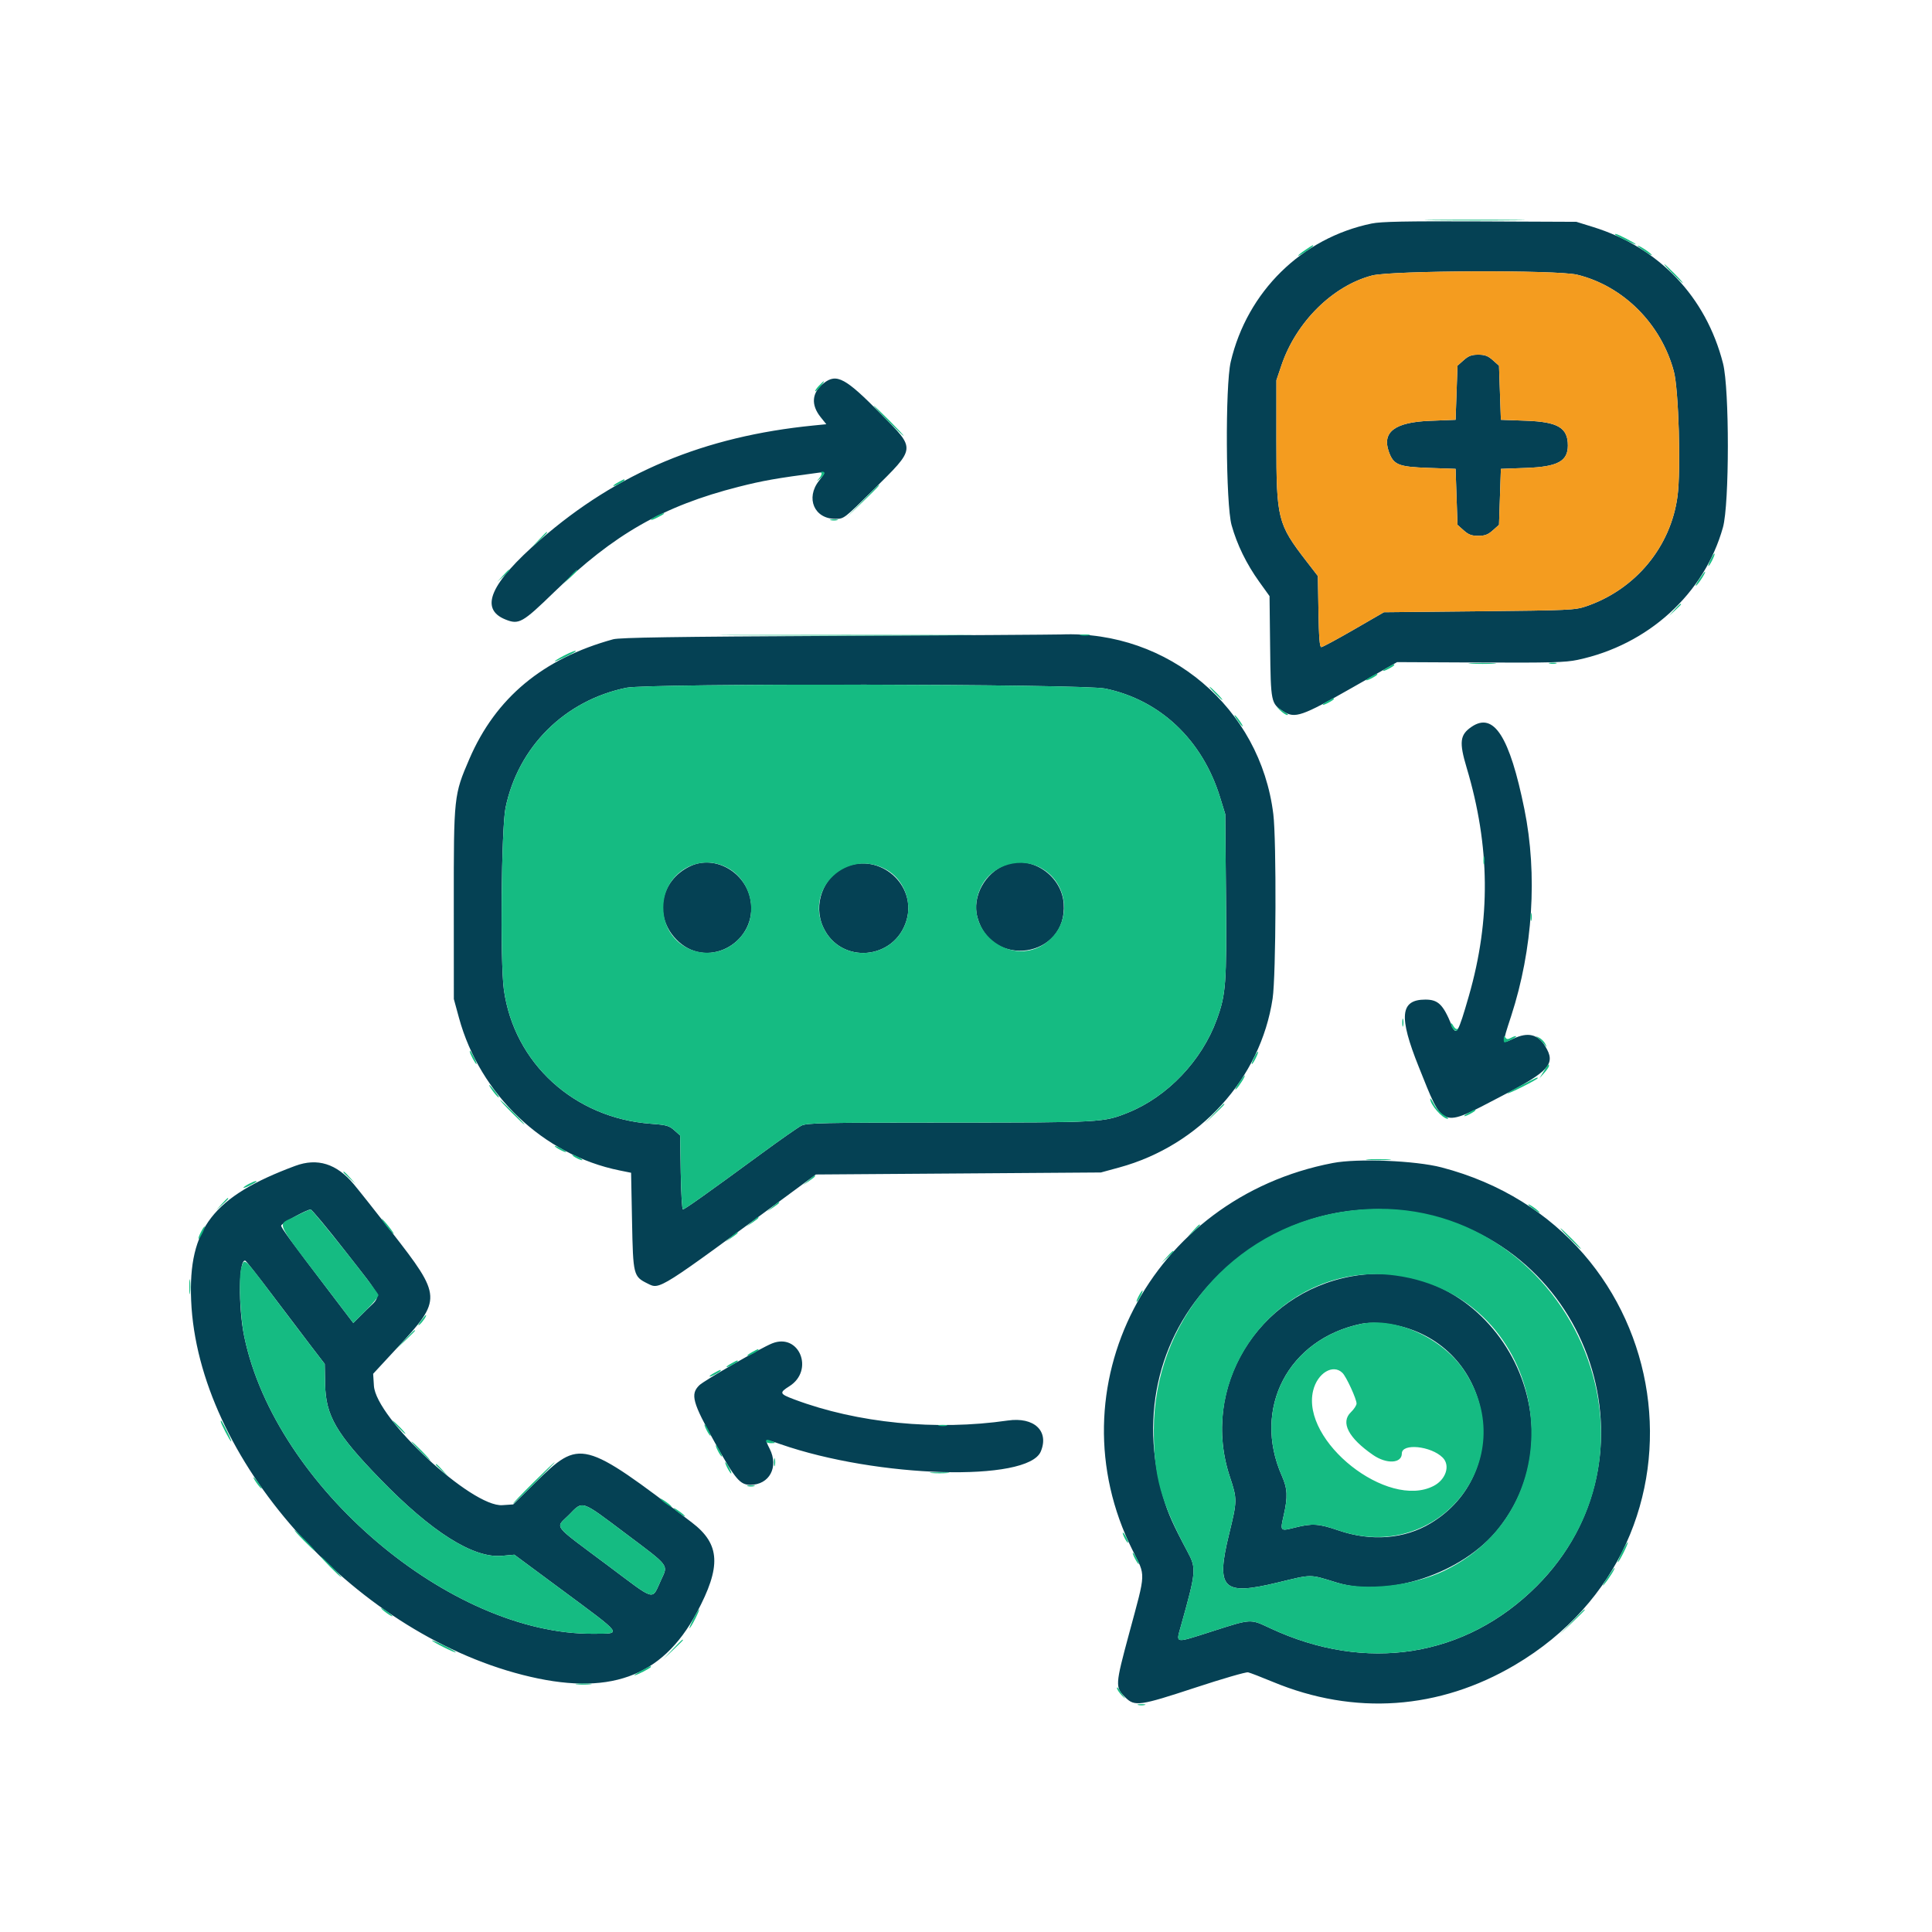
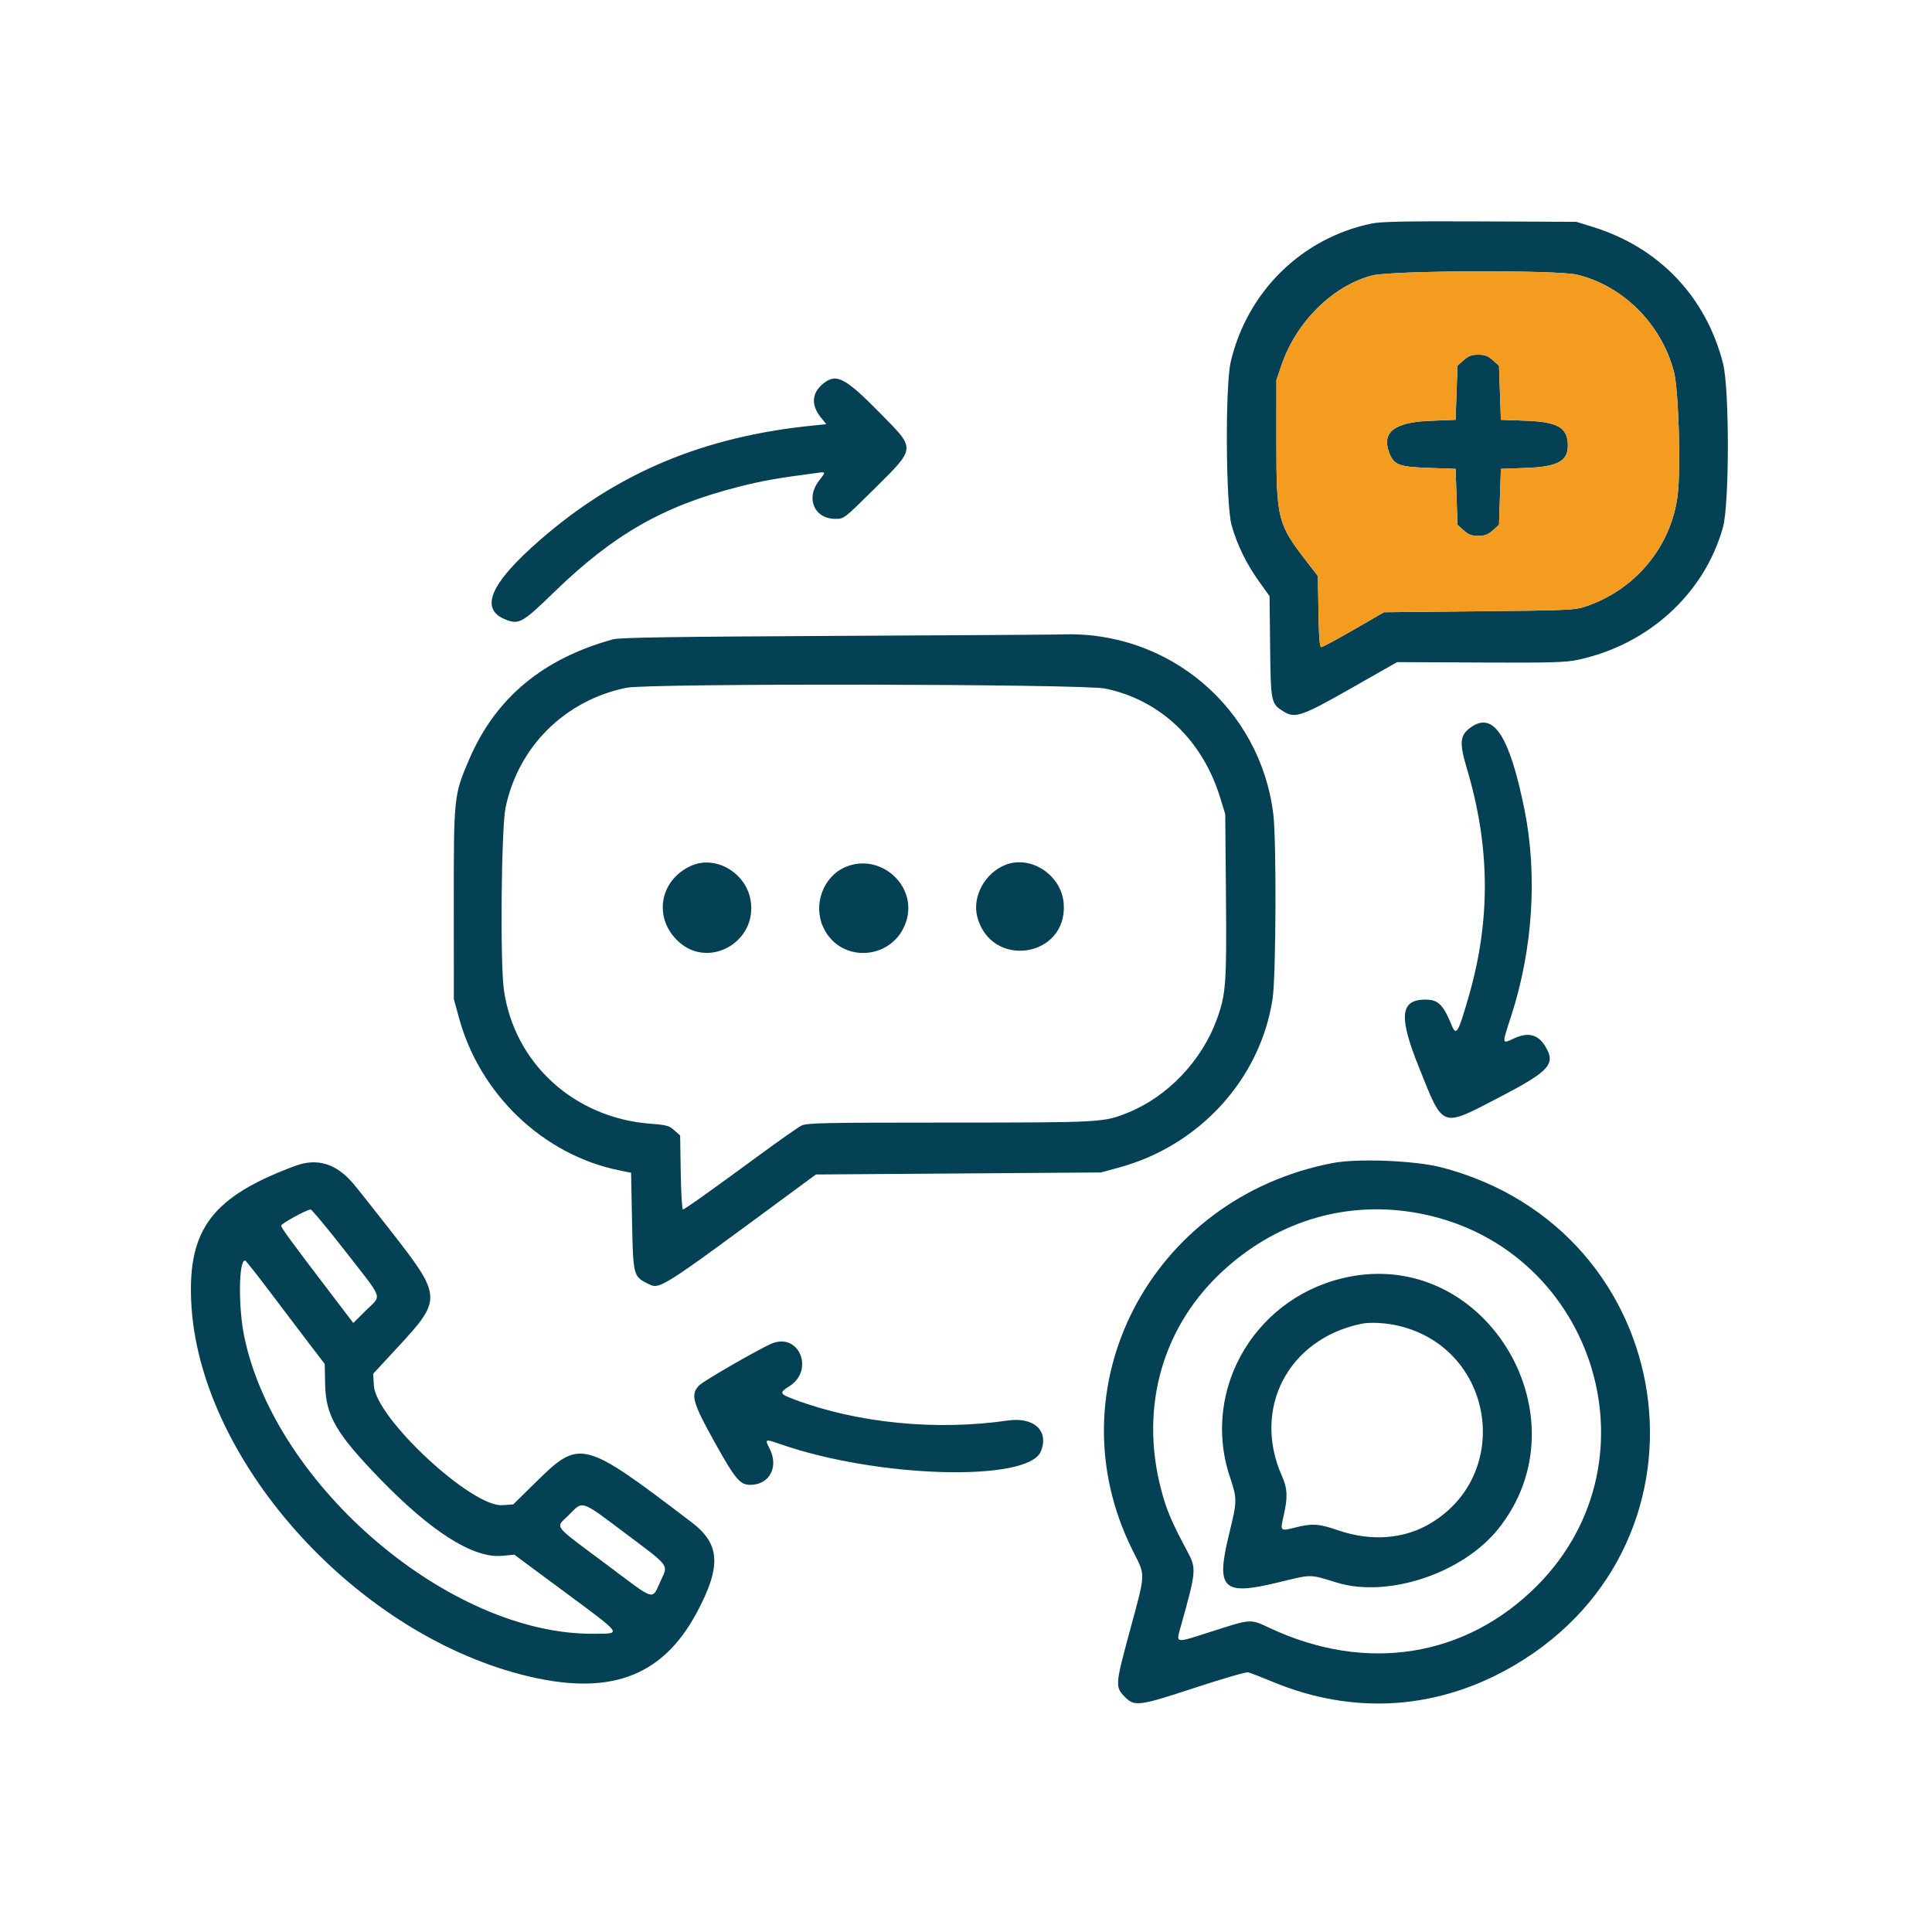
<svg xmlns="http://www.w3.org/2000/svg" xmlns:ns1="http://sodipodi.sourceforge.net/DTD/sodipodi-0.dtd" xmlns:ns2="http://www.inkscape.org/namespaces/inkscape" id="svg" width="400" height="400" viewBox="0, 0, 400,400" ns1:docname="Omnichannel Engagement.svg" ns2:version="1.3.2 (091e20e, 2023-11-25, custom)">
  <defs id="defs1" />
  <path id="path0" d="m 283.984,46.279 c -14.454,2.988 -25.761,14.086 -29.175,28.637 -1.161,4.947 -1.029,29.507 0.181,33.825 1.133,4.043 3.076,8.02 5.713,11.696 l 2.141,2.983 0.121,10.476 c 0.134,11.589 0.172,11.772 2.779,13.41 2.373,1.491 3.783,1.004 14.139,-4.889 l 9.375,-5.334 17.187,0.084 c 14.511,0.071 17.65,-0.013 20.155,-0.542 14.645,-3.093 26.276,-13.691 30.12,-27.445 1.344,-4.808 1.355,-28.672 0.016,-33.929 C 353.215,61.433 343.491,51.23 329.8,46.989 l -3.433,-1.064 -19.922,-0.085 c -15.433,-0.067 -20.494,0.032 -22.461,0.439 m 42.554,10.597 c 9.542,2.328 17.385,10.174 20.016,20.021 0.996,3.728 1.485,20.425 0.758,25.856 -1.407,10.502 -8.713,19.296 -18.924,22.78 -2.292,0.781 -3.392,0.832 -22.138,1.024 l -19.727,0.201 -6.253,3.613 c -3.439,1.987 -6.46,3.613 -6.714,3.613 -0.335,0 -0.495,-2.028 -0.583,-7.36 l -0.121,-7.36 -2.387,-3.089 c -5.945,-7.695 -6.208,-8.748 -6.203,-24.769 l 0.005,-12.695 1.059,-3.125 c 3.025,-8.919 10.596,-16.413 18.737,-18.546 4.004,-1.049 38.306,-1.182 42.475,-0.164 m -23.504,17.7 -1.276,1.138 -0.195,5.6 -0.196,5.6 -5.368,0.215 c -7.192,0.287 -9.894,2.316 -8.465,6.358 0.978,2.765 1.956,3.165 8.293,3.388 l 5.54,0.195 0.196,5.795 0.195,5.795 1.276,1.139 c 1.005,0.897 1.645,1.139 3.021,1.139 1.376,0 2.015,-0.242 3.021,-1.139 l 1.276,-1.139 0.195,-5.795 0.195,-5.795 5.274,-0.195 c 6.466,-0.239 8.587,-1.382 8.592,-4.628 0.006,-3.674 -2.036,-4.895 -8.592,-5.138 l -5.274,-0.195 -0.195,-5.6 -0.195,-5.6 -1.276,-1.138 c -1.006,-0.897 -1.645,-1.138 -3.021,-1.138 -1.376,0 -2.016,0.241 -3.021,1.138 m -132.481,4.755 c -2.488,1.957 -2.711,4.467 -0.629,7.059 l 1.158,1.44 -2.631,0.261 c -22.678,2.25 -40.58,9.731 -56.571,23.643 -10.382,9.032 -12.7,14.337 -7.221,16.529 2.776,1.111 3.504,0.702 10.064,-5.666 12.341,-11.98 22.637,-17.858 38.207,-21.812 5.014,-1.273 7.808,-1.766 16.504,-2.912 1.549,-0.204 1.554,-0.143 0.137,1.662 -2.824,3.596 -0.986,7.887 3.38,7.887 1.794,0 1.807,-0.01 7.814,-5.957 8.937,-8.85 8.884,-8.362 1.709,-15.672 -7.411,-7.551 -9.261,-8.554 -11.921,-6.462 m 2.689,52.321 c -33.57,0.166 -44.964,0.339 -46.289,0.703 -14.544,3.995 -24.318,12.127 -29.766,24.763 -3.215,7.457 -3.243,7.715 -3.232,29.991 l 0.01,19.727 1.064,3.897 c 4.344,15.905 17.505,28.41 33.25,31.592 l 2.385,0.482 0.195,10.014 c 0.219,11.227 0.277,11.456 3.23,12.925 2.565,1.276 2.024,1.618 29.767,-18.845 l 5.066,-3.737 29.504,-0.208 29.504,-0.209 3.791,-1.034 c 16.697,-4.555 29.263,-18.391 31.763,-34.974 0.709,-4.707 0.816,-32.712 0.145,-38.184 -2.694,-21.986 -21.697,-38.088 -43.902,-37.201 -1.075,0.043 -21.993,0.177 -46.485,0.298 m 55.577,10.903 c 11.364,2.345 20.12,10.631 23.779,22.503 l 1.078,3.497 0.147,16.797 c 0.161,18.363 0.003,20.501 -1.912,25.758 -3.094,8.494 -10.195,15.944 -18.331,19.23 -5.08,2.052 -5.366,2.068 -37.017,2.075 -26.5,0.006 -29.538,0.07 -30.664,0.648 -0.688,0.353 -4.415,2.964 -8.282,5.801 -10.98,8.058 -15.862,11.527 -16.223,11.527 -0.183,0 -0.386,-3.443 -0.453,-7.65 l -0.121,-7.65 -1.207,-1.079 c -1.071,-0.955 -1.627,-1.109 -4.883,-1.353 -15.854,-1.187 -28.289,-12.54 -30.406,-27.759 -0.789,-5.669 -0.533,-33.394 0.347,-37.66 2.608,-12.636 12.269,-22.233 25.017,-24.849 4.649,-0.954 94.433,-0.806 99.131,0.164 m 75.869,7.914 c -2.435,1.65 -2.618,3.171 -1.025,8.495 4.861,16.249 5.006,31.418 0.45,47.245 -2.232,7.756 -2.604,8.378 -3.584,5.998 -1.755,-4.261 -2.779,-5.254 -5.421,-5.254 -5.214,0 -5.558,3.489 -1.371,13.913 5.211,12.972 4.436,12.692 17.005,6.144 10.133,-5.279 11.436,-6.759 9.174,-10.418 -1.527,-2.47 -3.554,-2.956 -6.537,-1.567 -2.465,1.147 -2.448,1.303 -0.503,-4.674 4.497,-13.823 5.485,-29.296 2.735,-42.831 -3.059,-15.058 -6.331,-20.164 -10.923,-17.051 m -161.719,28.835 c -6.51,3.038 -7.724,10.906 -2.423,15.695 6.343,5.731 16.356,-0.103 14.852,-8.653 -1.019,-5.79 -7.384,-9.397 -12.429,-7.042 m 65.288,-0.277 c -4.326,1.643 -7.04,6.633 -5.903,10.854 2.912,10.814 18.688,8.36 17.882,-2.783 -0.424,-5.857 -6.691,-10.08 -11.979,-8.071 M 175,179.529 c -4.597,1.991 -6.717,7.813 -4.544,12.479 3.599,7.73 14.776,6.784 17.226,-1.457 2.188,-7.362 -5.569,-14.103 -12.682,-11.022 m 100.977,61.254 c -37.857,7.227 -58.244,46.561 -41.524,80.115 2.791,5.6 2.844,4.224 -0.671,17.265 -2.909,10.793 -2.929,11.128 -0.79,13.266 1.919,1.919 2.95,1.775 14.501,-2.028 5.568,-1.834 10.476,-3.257 10.905,-3.164 0.43,0.094 2.743,0.985 5.139,1.98 16.866,7.002 34.424,5.773 50.134,-3.511 43.717,-25.833 34.225,-90.099 -15.215,-103.009 -5.403,-1.411 -17.337,-1.896 -22.479,-0.914 m -214.844,0.595 c -17.024,6.315 -22.189,12.996 -21.558,27.888 1.374,32.436 33.256,68.454 68.6,77.498 17.743,4.54 28.843,0.589 36.05,-12.832 5.151,-9.593 4.909,-14.229 -0.98,-18.714 -22.622,-17.235 -23.147,-17.368 -32.401,-8.259 l -4.585,4.514 -2.251,0.155 c -6.355,0.44 -26.165,-17.977 -26.594,-24.723 l -0.158,-2.477 5.068,-5.475 c 9.23,-9.971 9.203,-10.483 -1.269,-23.919 -3.223,-4.135 -6.746,-8.58 -7.829,-9.877 -3.531,-4.231 -7.518,-5.476 -12.093,-3.779 m 10.316,17.617 c 8.11,10.403 7.619,9.032 4.386,12.241 l -2.693,2.672 -4.862,-6.388 c -8.363,-10.984 -10.077,-13.329 -10.067,-13.771 0.009,-0.427 5.261,-3.308 6.091,-3.341 0.24,-0.01 3.455,3.855 7.145,8.587 m 221.118,-8.001 c 37.023,6.004 51.926,51.002 25.621,77.357 -14.769,14.798 -35.359,18.054 -55.241,8.737 -4.143,-1.941 -3.789,-1.96 -11.969,0.656 -7.94,2.54 -7.521,2.61 -6.487,-1.088 3.193,-11.413 3.235,-11.901 1.348,-15.432 -2.935,-5.492 -3.986,-7.843 -4.95,-11.071 -5.189,-17.381 -0.826,-34.601 11.794,-46.55 11.068,-10.479 25.292,-14.976 39.884,-12.609 M 56.322,268.042 c 2.861,3.8 6.486,8.583 8.057,10.629 l 2.855,3.719 0.081,4.215 c 0.125,6.497 2.282,10.212 11.376,19.595 10.665,11.004 19.31,16.457 25.237,15.917 l 2.56,-0.233 9.549,7.074 c 13.248,9.816 12.83,9.245 6.815,9.293 -29.643,0.239 -65.833,-30.553 -72.275,-61.493 -1.293,-6.209 -1.156,-16.236 0.215,-15.743 0.18,0.065 2.669,3.227 5.53,7.027 m 223.499,-3.792 c -19.485,3.535 -31.335,23.089 -25.179,41.547 1.522,4.562 1.517,4.937 -0.15,11.726 -2.806,11.427 -1.399,12.878 9.86,10.167 7.507,-1.808 6.602,-1.806 12.406,-0.033 10.624,3.245 26.082,-1.903 33.469,-11.148 18.154,-22.716 -2.031,-57.408 -30.406,-52.259 m 10.185,10.351 c 19.343,4.947 23.24,30.523 6.212,40.767 -5.462,3.286 -12.323,3.818 -19.116,1.482 -4.056,-1.395 -5.405,-1.483 -8.969,-0.588 -3.13,0.786 -3.112,0.806 -2.35,-2.542 0.864,-3.798 0.784,-5.524 -0.378,-8.142 -6.197,-13.971 1.302,-28.346 16.431,-31.497 1.956,-0.407 5.403,-0.188 8.17,0.52 m -130.155,3.541 c -2.374,0.953 -14.089,7.691 -15.075,8.67 -1.877,1.864 -1.421,3.534 3.256,11.911 4.215,7.552 5.179,8.699 7.314,8.699 3.956,0 5.932,-3.691 4.002,-7.475 -1.044,-2.047 -0.99,-2.071 2.207,-0.956 20.114,7.014 51.267,7.897 53.928,1.528 1.773,-4.244 -1.381,-7.204 -6.834,-6.414 -14.827,2.149 -31.122,0.542 -44.174,-4.356 -3.102,-1.164 -3.188,-1.39 -1.037,-2.748 5.208,-3.29 2.038,-11.118 -3.587,-8.859 m -30.231,39.427 c 9.094,6.828 8.732,6.354 7.263,9.517 -2.01,4.328 -0.892,4.624 -10.949,-2.901 -11.931,-8.927 -10.965,-7.677 -8.149,-10.534 2.969,-3.013 2.315,-3.23 11.835,3.918" stroke="none" fill="#054154" fill-rule="evenodd" />
-   <path id="path1" d="m 296.999,45.605 c 4.687,0.062 12.246,0.062 16.797,0 4.551,-0.062 0.716,-0.114 -8.523,-0.113 -9.238,0 -12.961,0.051 -8.274,0.113 m 37.409,2.981 c 0.398,0.363 4.264,2.188 4.264,2.013 0,-0.22 -3.731,-2.161 -4.154,-2.161 -0.15,0 -0.2,0.066 -0.11,0.148 m -64.2,3.186 c -0.802,0.545 -1.458,1.075 -1.458,1.177 0,0.103 0.703,-0.278 1.563,-0.847 1.364,-0.903 1.825,-1.321 1.457,-1.321 -0.057,0 -0.76,0.446 -1.562,0.991 m 68.855,-0.869 c 0,0.091 0.747,0.658 1.66,1.26 0.913,0.602 1.454,0.845 1.202,0.54 -0.485,-0.587 -2.862,-2.082 -2.862,-1.8 m 7.226,5.738 c 1.058,1.074 2.012,1.953 2.119,1.953 0.108,0 -0.67,-0.879 -1.728,-1.953 -1.058,-1.075 -2.012,-1.953 -2.119,-1.953 -0.108,0 0.67,0.878 1.728,1.953 m -176.756,23.24 c -0.504,0.537 -0.842,1.041 -0.752,1.121 0.09,0.08 0.573,-0.359 1.073,-0.975 1.118,-1.379 0.921,-1.468 -0.321,-0.146 m 14.256,7.228 c 1.709,1.719 3.195,3.125 3.302,3.125 0.107,0 -1.203,-1.406 -2.911,-3.125 -1.709,-1.718 -3.195,-3.125 -3.302,-3.125 -0.108,0 1.202,1.407 2.911,3.125 m -13.736,10.809 c 0.144,0.143 -0.047,0.627 -0.423,1.074 -0.684,0.812 -0.684,0.812 0.194,0.069 0.96,-0.813 1.138,-1.405 0.423,-1.405 -0.25,0 -0.338,0.118 -0.194,0.262 m -42.026,1.915 c -1.46,0.792 -1.371,1.122 0.098,0.362 0.645,-0.333 1.172,-0.689 1.172,-0.791 0,-0.251 -0.042,-0.237 -1.27,0.429 m 50.48,3.976 -3.312,3.418 3.418,-3.312 c 3.175,-3.076 3.596,-3.524 3.312,-3.524 -0.058,0 -1.597,1.538 -3.418,3.418 m -42.667,3.055 c -1.515,0.822 -1.343,1.105 0.195,0.323 1.473,-0.749 1.733,-0.943 1.237,-0.921 -0.197,0.008 -0.841,0.278 -1.432,0.598 m 36.133,0.827 c 0.376,0.098 0.991,0.098 1.367,0 0.376,-0.098 0.068,-0.178 -0.684,-0.178 -0.752,0 -1.059,0.08 -0.683,0.178 m -60.468,4.125 -1.544,1.661 1.66,-1.545 c 1.544,-1.436 1.84,-1.776 1.544,-1.776 -0.064,0 -0.811,0.747 -1.66,1.66 m 242.673,4.009 c -0.357,0.749 -0.569,1.363 -0.471,1.363 0.268,0 1.453,-2.392 1.275,-2.571 -0.085,-0.085 -0.447,0.459 -0.804,1.208 m -250.101,3.413 -1.147,1.27 1.269,-1.147 c 1.184,-1.07 1.449,-1.392 1.148,-1.392 -0.068,0 -0.639,0.571 -1.27,1.269 m 13.871,0.196 -1.346,1.464 1.464,-1.346 c 0.806,-0.74 1.465,-1.399 1.465,-1.465 0,-0.298 -0.33,-0.017 -1.583,1.347 m 233.795,0.586 c -0.602,0.913 -0.845,1.453 -0.54,1.201 0.587,-0.484 2.082,-2.862 1.801,-2.862 -0.091,0 -0.659,0.747 -1.261,1.661 m -5.088,6.25 -1.147,1.269 1.269,-1.147 c 0.699,-0.631 1.27,-1.203 1.27,-1.27 0,-0.302 -0.322,-0.036 -1.392,1.148 m -192.621,5.273 c 11.779,0.057 30.939,0.057 42.578,0 11.639,-0.058 2.001,-0.105 -21.417,-0.105 -23.418,0 -32.94,0.047 -21.161,0.105 m 69.696,-0.017 c 0.484,0.093 1.275,0.093 1.758,0 0.484,-0.093 0.088,-0.17 -0.879,-0.17 -0.966,0 -1.362,0.077 -0.879,0.17 m -107.031,4.242 c -1.02,0.531 -1.855,1.053 -1.855,1.16 0,0.174 3.867,-1.652 4.264,-2.014 0.484,-0.441 -0.787,0.01 -2.409,0.854 m 187.906,1.631 c 1.351,0.076 3.461,0.076 4.688,-0.001 1.227,-0.078 0.121,-0.14 -2.457,-0.139 -2.578,0 -3.582,0.063 -2.231,0.14 m 16.196,-0.02 c 0.376,0.098 0.991,0.098 1.367,0 0.376,-0.099 0.068,-0.179 -0.684,-0.179 -0.752,0 -1.059,0.08 -0.683,0.179 m -33.399,0.735 c -1.46,0.792 -1.371,1.122 0.098,0.363 0.645,-0.334 1.172,-0.69 1.172,-0.792 0,-0.251 -0.042,-0.237 -1.27,0.429 m -3.515,1.953 c -1.461,0.792 -1.372,1.122 0.097,0.363 0.645,-0.334 1.172,-0.69 1.172,-0.792 0,-0.251 -0.042,-0.237 -1.269,0.429 m -154.199,2.324 c -12.748,2.616 -22.409,12.213 -25.017,24.849 -0.88,4.266 -1.136,31.991 -0.347,37.66 2.117,15.219 14.552,26.572 30.406,27.759 3.256,0.244 3.812,0.398 4.883,1.353 l 1.207,1.079 0.121,7.65 c 0.067,4.207 0.27,7.65 0.453,7.65 0.361,0 5.243,-3.469 16.223,-11.527 3.867,-2.837 7.594,-5.448 8.282,-5.801 1.126,-0.578 4.164,-0.642 30.664,-0.648 31.651,-0.007 31.937,-0.023 37.017,-2.075 8.136,-3.286 15.237,-10.736 18.331,-19.23 1.915,-5.257 2.073,-7.395 1.912,-25.758 l -0.147,-16.797 -1.078,-3.497 c -3.659,-11.872 -12.415,-20.158 -23.779,-22.503 -4.698,-0.97 -94.482,-1.118 -99.131,-0.164 m 121.875,1.164 c 0.728,0.752 1.413,1.367 1.52,1.367 0.107,0 -0.401,-0.615 -1.13,-1.367 -0.729,-0.752 -1.413,-1.367 -1.52,-1.367 -0.108,0 0.401,0.615 1.13,1.367 m 23.339,1.59 c -1.46,0.793 -1.371,1.123 0.098,0.363 0.645,-0.333 1.172,-0.69 1.172,-0.791 0,-0.252 -0.042,-0.238 -1.27,0.428 m -9.973,1.828 c 0.604,0.59 1.316,1.069 1.581,1.062 0.265,-0.007 0.131,-0.206 -0.299,-0.444 -0.43,-0.238 -1.141,-0.716 -1.581,-1.062 -0.44,-0.347 -0.306,-0.147 0.299,0.444 m -8.679,2.246 c 0.459,0.644 0.922,1.172 1.03,1.172 0.107,0 -0.18,-0.528 -0.639,-1.172 -0.459,-0.645 -0.923,-1.172 -1.03,-1.172 -0.108,0 0.18,0.527 0.639,1.172 m 50.872,28.906 c 0,0.752 0.08,1.06 0.179,0.684 0.098,-0.376 0.098,-0.992 0,-1.368 -0.099,-0.376 -0.179,-0.068 -0.179,0.684 M 151.1,179.957 c 4.419,2.732 5.799,9.032 2.891,13.196 -5.29,7.576 -16.657,3.985 -16.657,-5.262 0,-7.28 7.672,-11.701 13.766,-7.934 m 64.844,0 c 4.832,2.987 5.838,9.731 2.075,13.905 -7.116,7.893 -19.665,-0.842 -14.853,-10.339 2.333,-4.604 8.372,-6.29 12.778,-3.566 m -32.549,0.033 c 3.647,1.993 5.487,6.524 4.287,10.561 -2.45,8.241 -13.627,9.187 -17.226,1.457 -3.796,-8.151 5.024,-16.343 12.939,-12.018 m 133.493,9.854 c 0,0.752 0.08,1.059 0.178,0.683 0.098,-0.376 0.098,-0.991 0,-1.367 -0.098,-0.376 -0.178,-0.068 -0.178,0.684 m -26.563,21.875 c 0,0.752 0.08,1.059 0.179,0.683 0.098,-0.376 0.098,-0.991 0,-1.367 -0.099,-0.376 -0.179,-0.068 -0.179,0.684 m 10.079,0.218 c -0.029,0.885 1.017,1.892 1.357,1.306 0.175,-0.302 0.167,-0.411 -0.018,-0.242 -0.184,0.167 -0.558,-0.096 -0.83,-0.586 -0.272,-0.491 -0.501,-0.705 -0.509,-0.478 m 10.93,3.193 c -0.006,0.861 0.013,0.864 1.356,0.223 0.75,-0.357 1.292,-0.72 1.206,-0.806 -0.087,-0.087 -0.546,0.051 -1.022,0.305 -0.687,0.368 -0.933,0.355 -1.199,-0.066 -0.244,-0.385 -0.337,-0.292 -0.341,0.344 m 7.155,-0.144 c 0.393,0.317 0.974,0.898 1.291,1.291 0.535,0.665 0.546,0.654 0.154,-0.155 -0.231,-0.478 -0.812,-1.059 -1.291,-1.291 -0.809,-0.391 -0.819,-0.381 -0.154,0.155 m -221.223,2.742 c 0,0.419 1.162,2.585 1.387,2.585 0.107,0 -0.095,-0.572 -0.45,-1.27 -0.726,-1.426 -0.937,-1.723 -0.937,-1.315 m 162.381,1.222 c -0.358,0.749 -0.569,1.363 -0.471,1.363 0.267,0 1.453,-2.392 1.274,-2.571 -0.084,-0.085 -0.446,0.459 -0.803,1.208 m 59.972,2.844 -0.89,1.448 0.987,-1.096 c 0.543,-0.603 0.987,-1.262 0.987,-1.465 0,-0.574 -0.132,-0.439 -1.084,1.113 m -63.188,2.522 c -0.602,0.913 -0.845,1.454 -0.54,1.202 0.586,-0.484 2.082,-2.862 1.8,-2.862 -0.091,0 -0.658,0.747 -1.26,1.66 m 58.706,0.318 c -1.665,0.851 -3.028,1.635 -3.028,1.742 0,0.107 1.407,-0.512 3.125,-1.376 1.719,-0.864 3.125,-1.657 3.125,-1.762 0,-0.263 0.147,-0.327 -3.222,1.396 m -213.192,1.135 c 0.454,0.638 1.025,1.284 1.269,1.434 0.244,0.151 -0.049,-0.371 -0.65,-1.16 -1.306,-1.711 -1.798,-1.929 -0.619,-0.274 m 194.166,1.692 c -0.065,1.182 2.554,4.182 3.649,4.178 0.239,-0.001 -0.128,-0.345 -0.816,-0.764 -0.689,-0.42 -1.604,-1.43 -2.034,-2.245 -0.43,-0.815 -0.789,-1.341 -0.799,-1.169 m -190.252,2.812 c 1.384,1.397 2.605,2.54 2.712,2.54 0.108,0 -0.937,-1.143 -2.321,-2.54 -1.384,-1.396 -2.604,-2.539 -2.712,-2.539 -0.107,0 0.937,1.143 2.321,2.539 m 145.494,0.293 -1.939,2.051 2.051,-1.938 c 1.905,-1.801 2.23,-2.163 1.938,-2.163 -0.062,0 -0.984,0.922 -2.05,2.05 m 52.846,-0.264 c -1.46,0.792 -1.371,1.122 0.098,0.362 0.644,-0.333 1.172,-0.689 1.172,-0.791 0,-0.252 -0.042,-0.237 -1.27,0.429 m -189.355,6.983 c 0,0.107 0.527,0.468 1.172,0.801 0.644,0.333 1.172,0.518 1.172,0.411 0,-0.108 -0.528,-0.468 -1.172,-0.802 -0.645,-0.333 -1.172,-0.518 -1.172,-0.41 m 4.297,2.363 c 0.537,0.307 1.152,0.559 1.367,0.559 0.215,0 -0.049,-0.252 -0.586,-0.559 -0.537,-0.307 -1.152,-0.558 -1.367,-0.558 -0.215,0 0.049,0.251 0.586,0.558 m 164.174,0.485 c 1.243,0.078 3.177,0.077 4.297,-0.002 1.12,-0.078 0.103,-0.142 -2.26,-0.141 -2.364,0.001 -3.28,0.065 -2.037,0.143 M 71.094,242.7 c 0,0.068 0.571,0.639 1.269,1.27 l 1.27,1.147 -1.147,-1.269 c -1.07,-1.184 -1.392,-1.449 -1.392,-1.148 m 96.289,1.67 -1.172,1.007 1.269,-0.84 c 0.699,-0.462 1.27,-0.916 1.27,-1.009 0,-0.292 -0.165,-0.19 -1.367,0.842 m -115.918,0.775 c -1.515,0.822 -1.343,1.106 0.195,0.323 1.473,-0.749 1.733,-0.943 1.237,-0.921 -0.197,0.008 -0.841,0.278 -1.432,0.598 m -5.591,4.171 -1.147,1.27 1.269,-1.147 c 1.183,-1.07 1.449,-1.392 1.147,-1.392 -0.067,0 -0.638,0.571 -1.269,1.269 m 114.087,0.523 -1.172,1.007 1.27,-0.84 c 0.698,-0.462 1.269,-0.916 1.269,-1.009 0,-0.293 -0.165,-0.191 -1.367,0.842 m 156.445,-0.478 c 0,0.107 0.528,0.571 1.172,1.03 0.645,0.459 1.172,0.746 1.172,0.639 0,-0.108 -0.527,-0.571 -1.172,-1.03 -0.644,-0.459 -1.172,-0.747 -1.172,-0.639 m -255.361,2.512 c -3.759,1.928 -4.609,0.091 7.235,15.647 l 4.862,6.388 2.693,-2.672 c 1.481,-1.47 2.609,-2.889 2.508,-3.154 -0.396,-1.033 -13.628,-17.69 -14.039,-17.674 -0.24,0.009 -1.707,0.669 -3.259,1.465 m 216.299,-0.905 c -22.311,3.785 -38.46,22.732 -38.46,45.126 0,9.631 1.427,14.786 6.955,25.13 1.887,3.531 1.845,4.019 -1.348,15.432 -1.034,3.698 -1.453,3.628 6.487,1.088 8.18,-2.616 7.826,-2.597 11.969,-0.656 19.882,9.317 40.472,6.061 55.241,-8.737 31.297,-31.358 3.072,-84.834 -40.844,-77.383 m -121.68,1.996 -1.172,1.007 1.27,-0.84 c 0.698,-0.462 1.269,-0.916 1.269,-1.009 0,-0.293 -0.165,-0.191 -1.367,0.842 m -75.586,0.942 c 0.681,0.86 1.326,1.563 1.433,1.563 0.107,0 -0.362,-0.703 -1.042,-1.563 -0.681,-0.859 -1.326,-1.562 -1.433,-1.562 -0.108,0 0.361,0.703 1.042,1.562 m 166.968,0.879 -1.148,1.27 1.27,-1.148 c 0.698,-0.631 1.27,-1.202 1.27,-1.269 0,-0.302 -0.323,-0.036 -1.392,1.147 m -205.463,0.329 c -0.344,0.665 -0.556,1.278 -0.471,1.363 0.085,0.084 0.447,-0.459 0.804,-1.208 0.803,-1.685 0.525,-1.814 -0.333,-0.155 M 325,256.445 c 1.167,1.182 2.21,2.149 2.317,2.149 0.107,0 -0.759,-0.967 -1.926,-2.149 -1.167,-1.181 -2.21,-2.148 -2.317,-2.148 -0.108,0 0.759,0.967 1.926,2.148 m -173.633,-0.356 -1.172,1.007 1.27,-0.84 c 0.698,-0.462 1.269,-0.916 1.269,-1.009 0,-0.293 -0.165,-0.191 -1.367,0.842 m 90.21,4.165 -1.147,1.269 1.269,-1.147 c 0.698,-0.631 1.27,-1.202 1.27,-1.269 0,-0.302 -0.323,-0.036 -1.392,1.147 m -191.593,2.1 c -0.629,1.905 -0.288,10.171 0.593,14.404 6.442,30.94 42.632,61.732 72.275,61.493 6.015,-0.048 6.433,0.523 -6.815,-9.293 l -9.549,-7.074 -2.56,0.233 C 98.001,322.657 89.356,317.204 78.691,306.2 69.597,296.817 67.44,293.102 67.315,286.605 l -0.081,-4.215 -2.855,-3.719 c -1.571,-2.046 -5.196,-6.829 -8.057,-10.629 -5.895,-7.829 -5.692,-7.647 -6.338,-5.688 m 238.953,1.733 c 31.666,4.307 38.759,47.29 10.086,61.123 -6.476,3.125 -16.456,4.221 -22.265,2.447 -5.804,-1.773 -4.899,-1.775 -12.406,0.033 -11.259,2.711 -12.666,1.26 -9.86,-10.167 1.667,-6.789 1.672,-7.164 0.15,-11.726 -7.348,-22.031 11.393,-44.824 34.295,-41.71 m -249.749,2.319 c 0,1.397 0.07,1.968 0.157,1.27 0.087,-0.698 0.087,-1.841 0,-2.539 -0.087,-0.699 -0.157,-0.127 -0.157,1.269 m 196.554,1.953 c -0.333,0.645 -0.518,1.172 -0.411,1.172 0.108,0 0.469,-0.527 0.802,-1.172 0.333,-0.644 0.518,-1.171 0.411,-1.171 -0.108,0 -0.469,0.527 -0.802,1.171 m -148.634,5.176 c -0.575,0.786 -0.669,1.059 -0.247,0.716 0.64,-0.52 1.609,-1.985 1.312,-1.985 -0.074,0 -0.554,0.571 -1.065,1.269 m 194.728,0.546 c -15.129,3.151 -22.628,17.526 -16.431,31.497 1.162,2.618 1.242,4.344 0.378,8.142 -0.762,3.348 -0.78,3.328 2.35,2.542 3.564,-0.895 4.913,-0.807 8.969,0.588 20.763,7.14 38.12,-14.767 26.127,-32.977 -4.486,-6.814 -14.246,-11.28 -21.393,-9.792 m -198.062,3.36 -1.938,2.051 2.051,-1.938 c 1.128,-1.066 2.051,-1.989 2.051,-2.051 0,-0.292 -0.362,0.033 -2.164,1.938 m 71.988,2.47 c -1.461,0.792 -1.372,1.122 0.097,0.362 0.645,-0.333 1.172,-0.689 1.172,-0.791 0,-0.251 -0.042,-0.237 -1.269,0.429 m -4.297,2.344 c -1.46,0.792 -1.372,1.122 0.098,0.362 0.644,-0.333 1.171,-0.689 1.171,-0.791 0,-0.251 -0.042,-0.237 -1.269,0.429 m -3.516,1.953 c -1.46,0.792 -1.371,1.122 0.098,0.362 0.644,-0.333 1.172,-0.689 1.172,-0.791 0,-0.251 -0.042,-0.237 -1.27,0.429 m 130.005,0.052 c 0.802,0.802 2.905,5.384 2.905,6.328 0,0.37 -0.527,1.177 -1.171,1.795 -2.195,2.102 -0.516,5.335 4.6,8.862 2.797,1.927 5.946,1.758 5.946,-0.32 0,-2.169 6.045,-1.556 8.458,0.857 1.619,1.619 0.682,4.543 -1.88,5.868 -9.529,4.928 -27.459,-9.247 -24.946,-19.722 0.877,-3.655 4.137,-5.619 6.088,-3.668 M 45.703,294.284 c 0,0.423 1.941,4.154 2.162,4.154 0.107,0 -0.269,-0.923 -0.835,-2.051 -1.09,-2.17 -1.327,-2.545 -1.327,-2.103 m 36.719,1.224 c 0.729,0.752 1.413,1.367 1.52,1.367 0.108,0 -0.401,-0.615 -1.129,-1.367 -0.729,-0.752 -1.414,-1.367 -1.521,-1.367 -0.107,0 0.401,0.615 1.13,1.367 m 63.867,0.586 c 0.333,0.644 0.694,1.172 0.801,1.172 0.108,0 -0.077,-0.528 -0.41,-1.172 -0.334,-0.645 -0.694,-1.172 -0.802,-1.172 -0.107,0 0.078,0.527 0.411,1.172 m 48.149,-0.896 c 0.486,0.094 1.189,0.09 1.563,-0.008 0.373,-0.098 -0.024,-0.174 -0.884,-0.17 -0.859,0.005 -1.165,0.085 -0.679,0.178 m -35.844,3.24 c 0,0.214 0.483,0.378 1.074,0.363 0.952,-0.025 0.985,-0.066 0.293,-0.363 -1.067,-0.459 -1.367,-0.459 -1.367,0 m -71.68,1.953 c 1.058,1.074 2.012,1.953 2.119,1.953 0.108,0 -0.67,-0.879 -1.728,-1.953 -1.058,-1.075 -2.012,-1.953 -2.119,-1.953 -0.108,0 0.67,0.878 1.728,1.953 m 61.719,0 c 0.333,0.644 0.694,1.172 0.801,1.172 0.108,0 -0.077,-0.528 -0.411,-1.172 -0.333,-0.645 -0.693,-1.172 -0.801,-1.172 -0.107,0 0.078,0.527 0.411,1.172 m 11.614,2.343 c 0,0.752 0.08,1.06 0.179,0.684 0.098,-0.376 0.098,-0.991 0,-1.367 -0.099,-0.376 -0.179,-0.069 -0.179,0.683 m -49.93,4.302 c -2.382,2.361 -4.225,4.292 -4.095,4.292 0.13,0 2.164,-1.933 4.52,-4.297 2.356,-2.363 4.199,-4.295 4.095,-4.292 -0.104,0.002 -2.138,1.936 -4.52,4.297 m 40.269,-3.13 c 0.333,0.645 0.694,1.172 0.801,1.172 0.108,0 -0.077,-0.527 -0.41,-1.172 -0.334,-0.644 -0.694,-1.172 -0.802,-1.172 -0.107,0 0.078,0.528 0.411,1.172 m -60.352,-0.659 c 0,0.067 0.572,0.639 1.27,1.27 l 1.269,1.147 -1.147,-1.269 c -1.069,-1.184 -1.392,-1.45 -1.392,-1.148 m 102.637,1.727 c 0.913,0.082 2.407,0.082 3.32,0 0.913,-0.083 0.166,-0.15 -1.66,-0.15 -1.826,0 -2.573,0.067 -1.66,0.15 m -139.746,2.057 c 0.459,0.645 0.922,1.172 1.03,1.172 0.107,0 -0.18,-0.527 -0.639,-1.172 -0.459,-0.644 -0.923,-1.172 -1.03,-1.172 -0.108,0 0.18,0.528 0.639,1.172 m 101.66,0.66 c 0.376,0.098 0.991,0.098 1.367,0 0.376,-0.098 0.069,-0.178 -0.683,-0.178 -0.752,0 -1.06,0.08 -0.684,0.178 m -18.066,2.607 c 0,0.108 0.527,0.571 1.172,1.03 0.644,0.459 1.172,0.747 1.172,0.639 0,-0.107 -0.528,-0.571 -1.172,-1.029 -0.645,-0.459 -1.172,-0.747 -1.172,-0.64 m -18.934,3.353 c -2.816,2.857 -3.782,1.607 8.149,10.534 10.057,7.525 8.939,7.229 10.949,2.901 1.469,-3.163 1.831,-2.689 -7.263,-9.517 -9.52,-7.148 -8.866,-6.931 -11.835,-3.918 m 21.668,-1.4 c 0,0.108 0.527,0.571 1.172,1.03 0.645,0.459 1.172,0.747 1.172,0.639 0,-0.107 -0.527,-0.57 -1.172,-1.029 -0.645,-0.459 -1.172,-0.747 -1.172,-0.64 m -76.562,6.694 c 1.167,1.182 2.209,2.149 2.317,2.149 0.107,0 -0.76,-0.967 -1.927,-2.149 -1.167,-1.181 -2.209,-2.148 -2.317,-2.148 -0.107,0 0.76,0.967 1.927,2.148 m 169.559,-1.562 c 0,0.215 0.251,0.83 0.558,1.367 0.307,0.537 0.558,0.801 0.558,0.586 0,-0.215 -0.251,-0.83 -0.558,-1.367 -0.307,-0.537 -0.558,-0.801 -0.558,-0.586 m 103.372,3.917 c -0.576,1.176 -0.965,2.138 -0.863,2.138 0.263,0 2.233,-3.955 2.057,-4.13 -0.08,-0.08 -0.617,0.816 -1.194,1.992 m -100.861,1.356 c 0.333,0.645 0.694,1.172 0.801,1.172 0.108,0 -0.077,-0.527 -0.41,-1.172 -0.334,-0.644 -0.694,-1.172 -0.802,-1.172 -0.107,0 0.078,0.528 0.411,1.172 m -166.602,1.758 c 1.167,1.182 2.21,2.149 2.317,2.149 0.108,0 -0.759,-0.967 -1.926,-2.149 -1.167,-1.182 -2.21,-2.148 -2.317,-2.148 -0.107,0 0.759,0.966 1.926,2.148 m 264.294,2.441 c -0.793,1.236 -1.033,1.766 -0.533,1.178 0.985,-1.16 2.399,-3.424 2.137,-3.424 -0.089,0 -0.811,1.011 -1.604,2.246 m -253.747,6.1 c 0,0.107 0.528,0.57 1.172,1.029 0.645,0.459 1.172,0.747 1.172,0.64 0,-0.108 -0.527,-0.571 -1.172,-1.03 -0.644,-0.459 -1.172,-0.747 -1.172,-0.639 m 64.649,2.201 c -0.545,1.074 -0.902,1.953 -0.795,1.953 0.108,0 0.641,-0.879 1.185,-1.953 0.545,-1.074 0.902,-1.953 0.795,-1.953 -0.108,0 -0.641,0.879 -1.185,1.953 m 181.824,0.684 -2.527,2.637 2.636,-2.528 c 1.45,-1.39 2.637,-2.577 2.637,-2.637 0,-0.287 -0.398,0.079 -2.746,2.528 m -235.926,3.806 c 0,0.262 4.735,2.624 4.91,2.449 0.079,-0.078 -0.994,-0.703 -2.383,-1.389 -1.39,-0.685 -2.527,-1.162 -2.527,-1.06 m 49.79,1.858 -1.938,2.051 2.05,-1.939 c 1.128,-1.066 2.051,-1.989 2.051,-2.051 0,-0.291 -0.362,0.033 -2.163,1.939 m -6.43,4.394 c -0.967,0.518 -1.619,0.95 -1.45,0.959 0.415,0.024 3.403,-1.511 3.403,-1.748 0,-0.259 0.016,-0.265 -1.953,0.789 m -13.388,2.821 c 0.693,0.087 1.924,0.088 2.734,0.004 0.811,-0.085 0.243,-0.156 -1.261,-0.157 -1.503,-0.002 -2.167,0.067 -1.473,0.153 m 111.837,0.787 c -0.007,0.265 0.471,0.976 1.062,1.581 0.591,0.604 0.791,0.739 0.444,0.299 -0.346,-0.44 -0.824,-1.152 -1.062,-1.581 -0.238,-0.43 -0.438,-0.565 -0.444,-0.299 m 4.383,3.498 c 0.376,0.098 0.991,0.098 1.367,0 0.376,-0.099 0.068,-0.179 -0.684,-0.179 -0.752,0 -1.059,0.08 -0.683,0.179" stroke="none" fill="#15bb82" fill-rule="evenodd" />
  <path id="path3" d="m 284.063,57.04 c -8.141,2.133 -15.712,9.627 -18.737,18.546 l -1.059,3.125 -0.005,12.695 c -0.005,16.021 0.258,17.074 6.203,24.769 l 2.387,3.089 0.121,7.36 c 0.088,5.332 0.248,7.36 0.583,7.36 0.254,0 3.275,-1.626 6.714,-3.613 l 6.253,-3.613 19.727,-0.201 c 18.746,-0.192 19.846,-0.243 22.138,-1.024 10.211,-3.484 17.517,-12.278 18.924,-22.78 0.727,-5.431 0.238,-22.128 -0.758,-25.856 -2.631,-9.847 -10.474,-17.693 -20.016,-20.021 -4.169,-1.018 -38.471,-0.885 -42.475,0.164 m 25.013,17.536 1.276,1.138 0.195,5.6 0.195,5.6 5.274,0.195 c 6.556,0.243 8.598,1.464 8.592,5.138 -0.005,3.246 -2.126,4.389 -8.592,4.628 l -5.274,0.195 -0.195,5.795 -0.195,5.795 -1.276,1.139 c -1.006,0.897 -1.645,1.139 -3.021,1.139 -1.376,0 -2.016,-0.242 -3.021,-1.139 l -1.276,-1.139 -0.195,-5.795 -0.196,-5.795 -5.54,-0.195 c -6.337,-0.223 -7.315,-0.623 -8.293,-3.388 -1.429,-4.042 1.273,-6.071 8.465,-6.358 l 5.368,-0.215 0.196,-5.6 0.195,-5.6 1.276,-1.138 c 1.005,-0.897 1.645,-1.138 3.021,-1.138 1.376,0 2.015,0.241 3.021,1.138" stroke="none" fill="#f49c1f" fill-rule="evenodd" />
</svg>